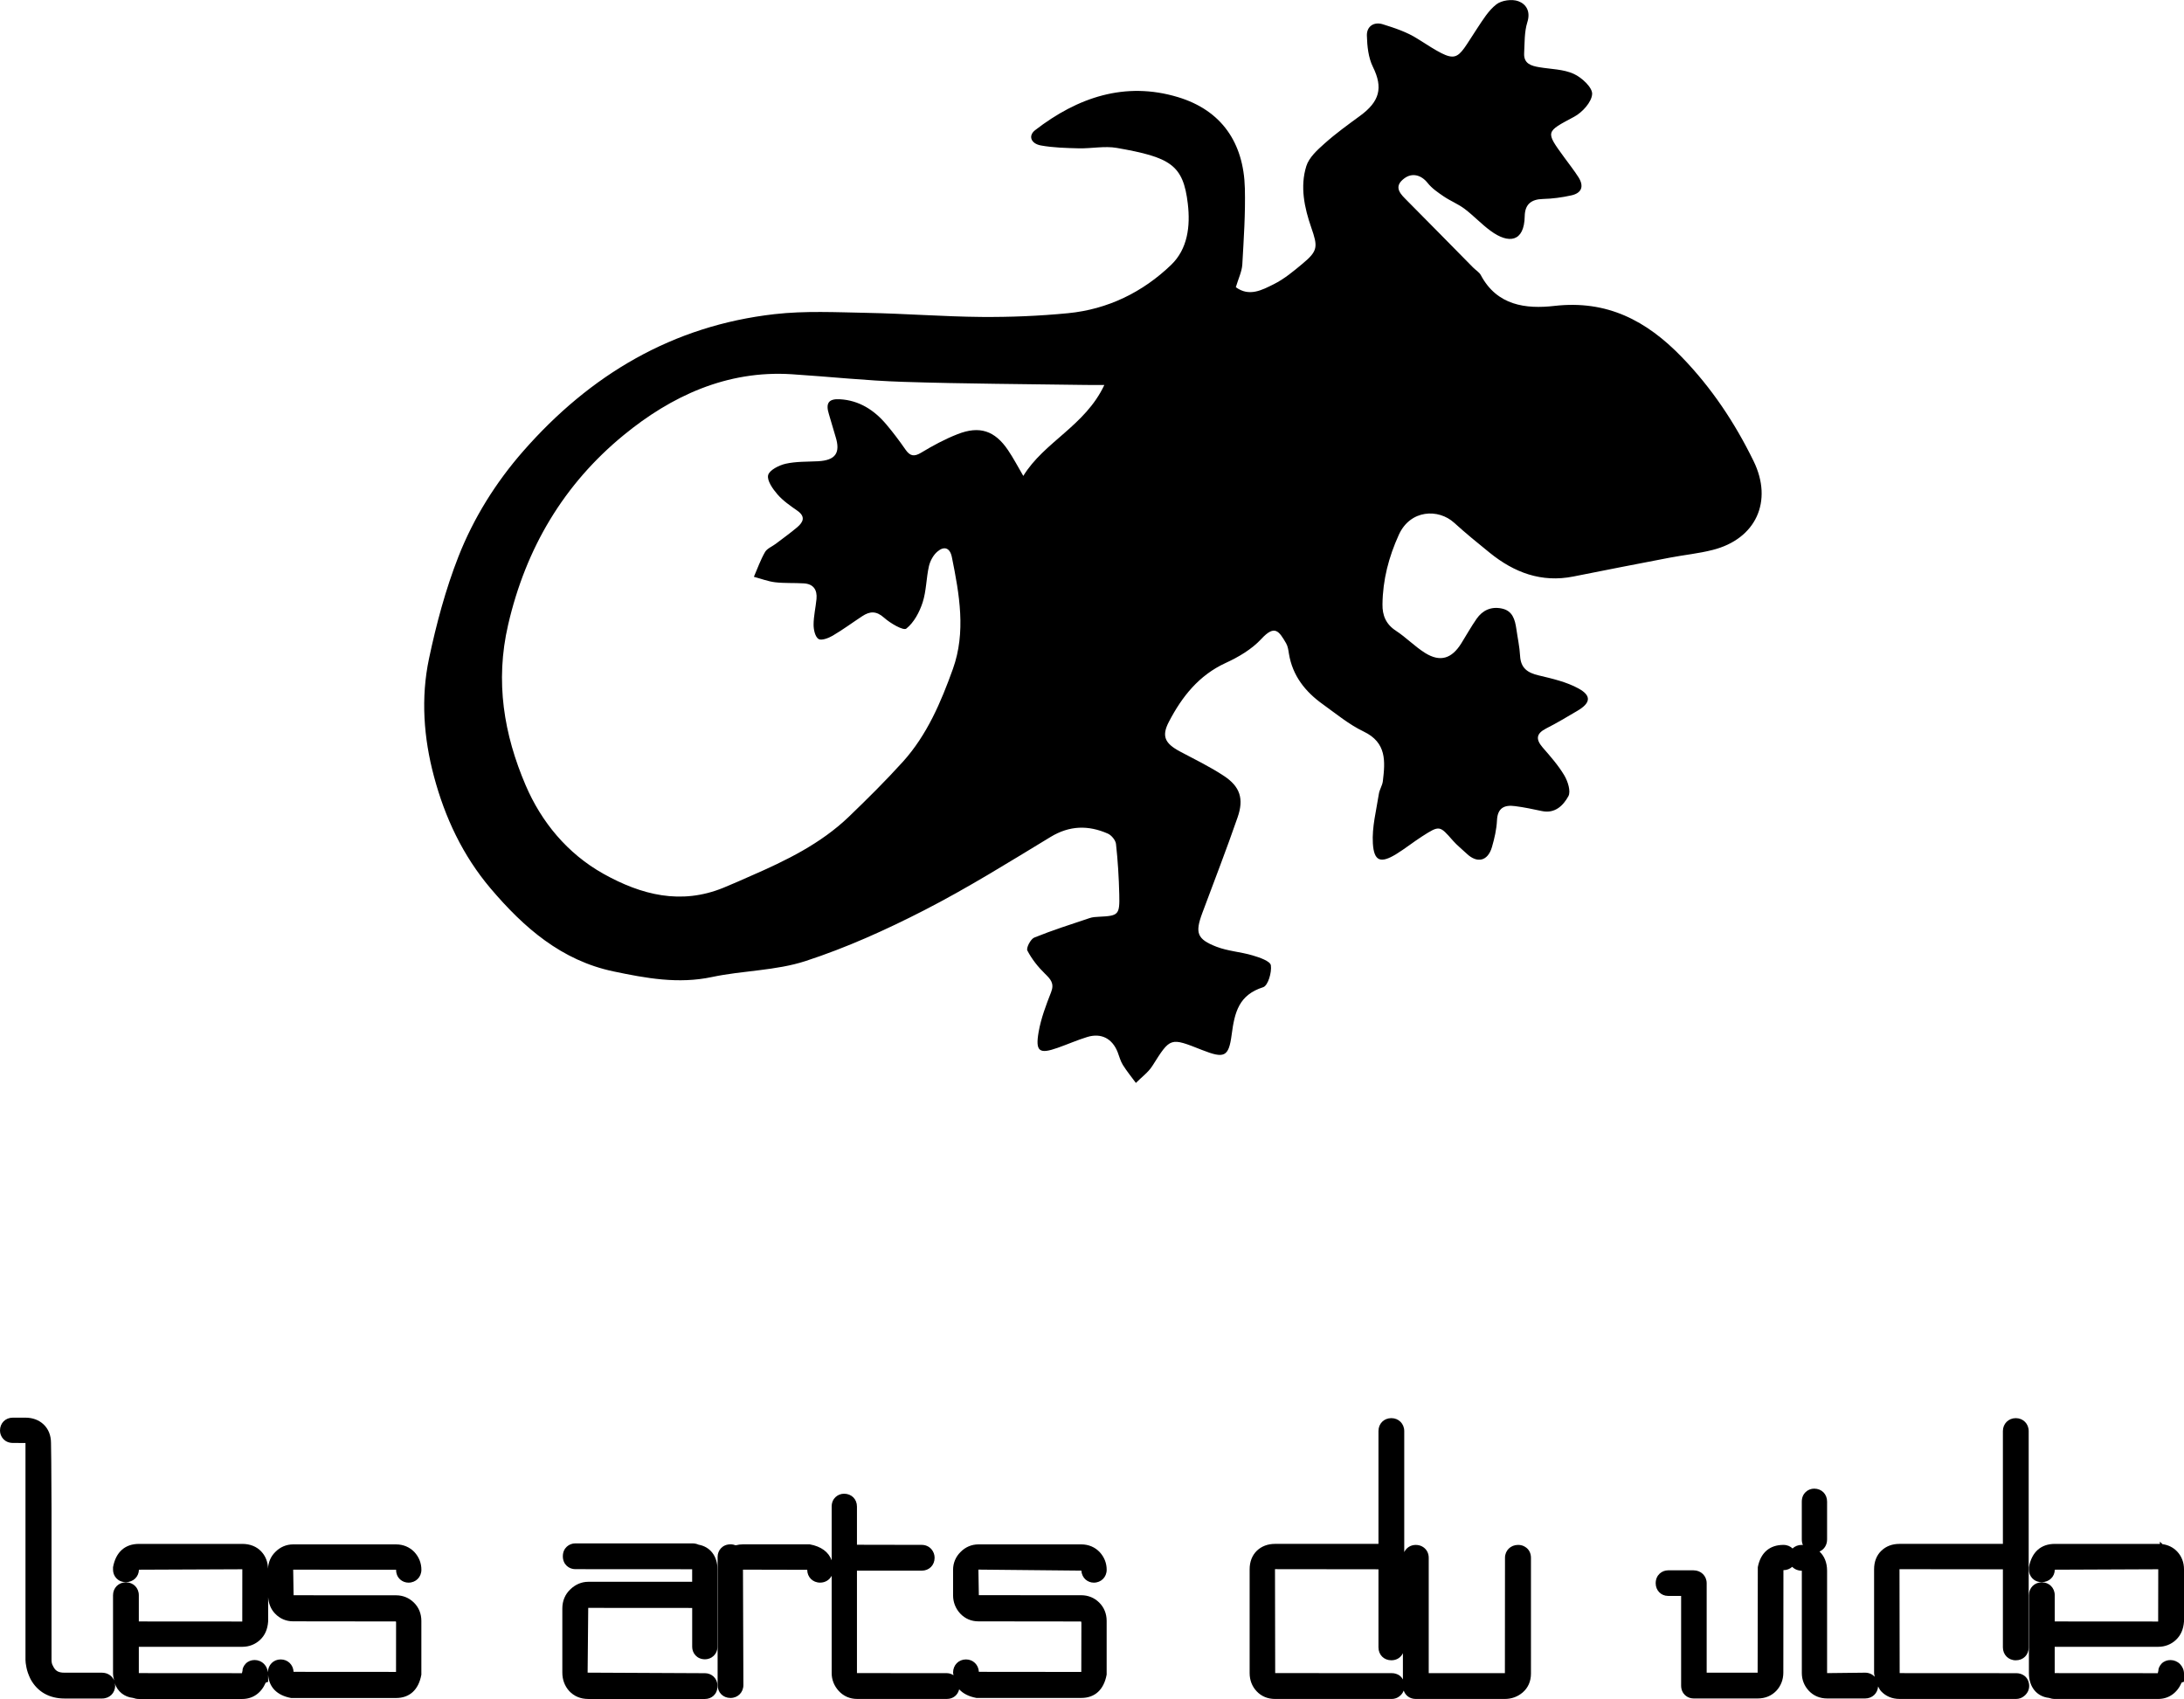
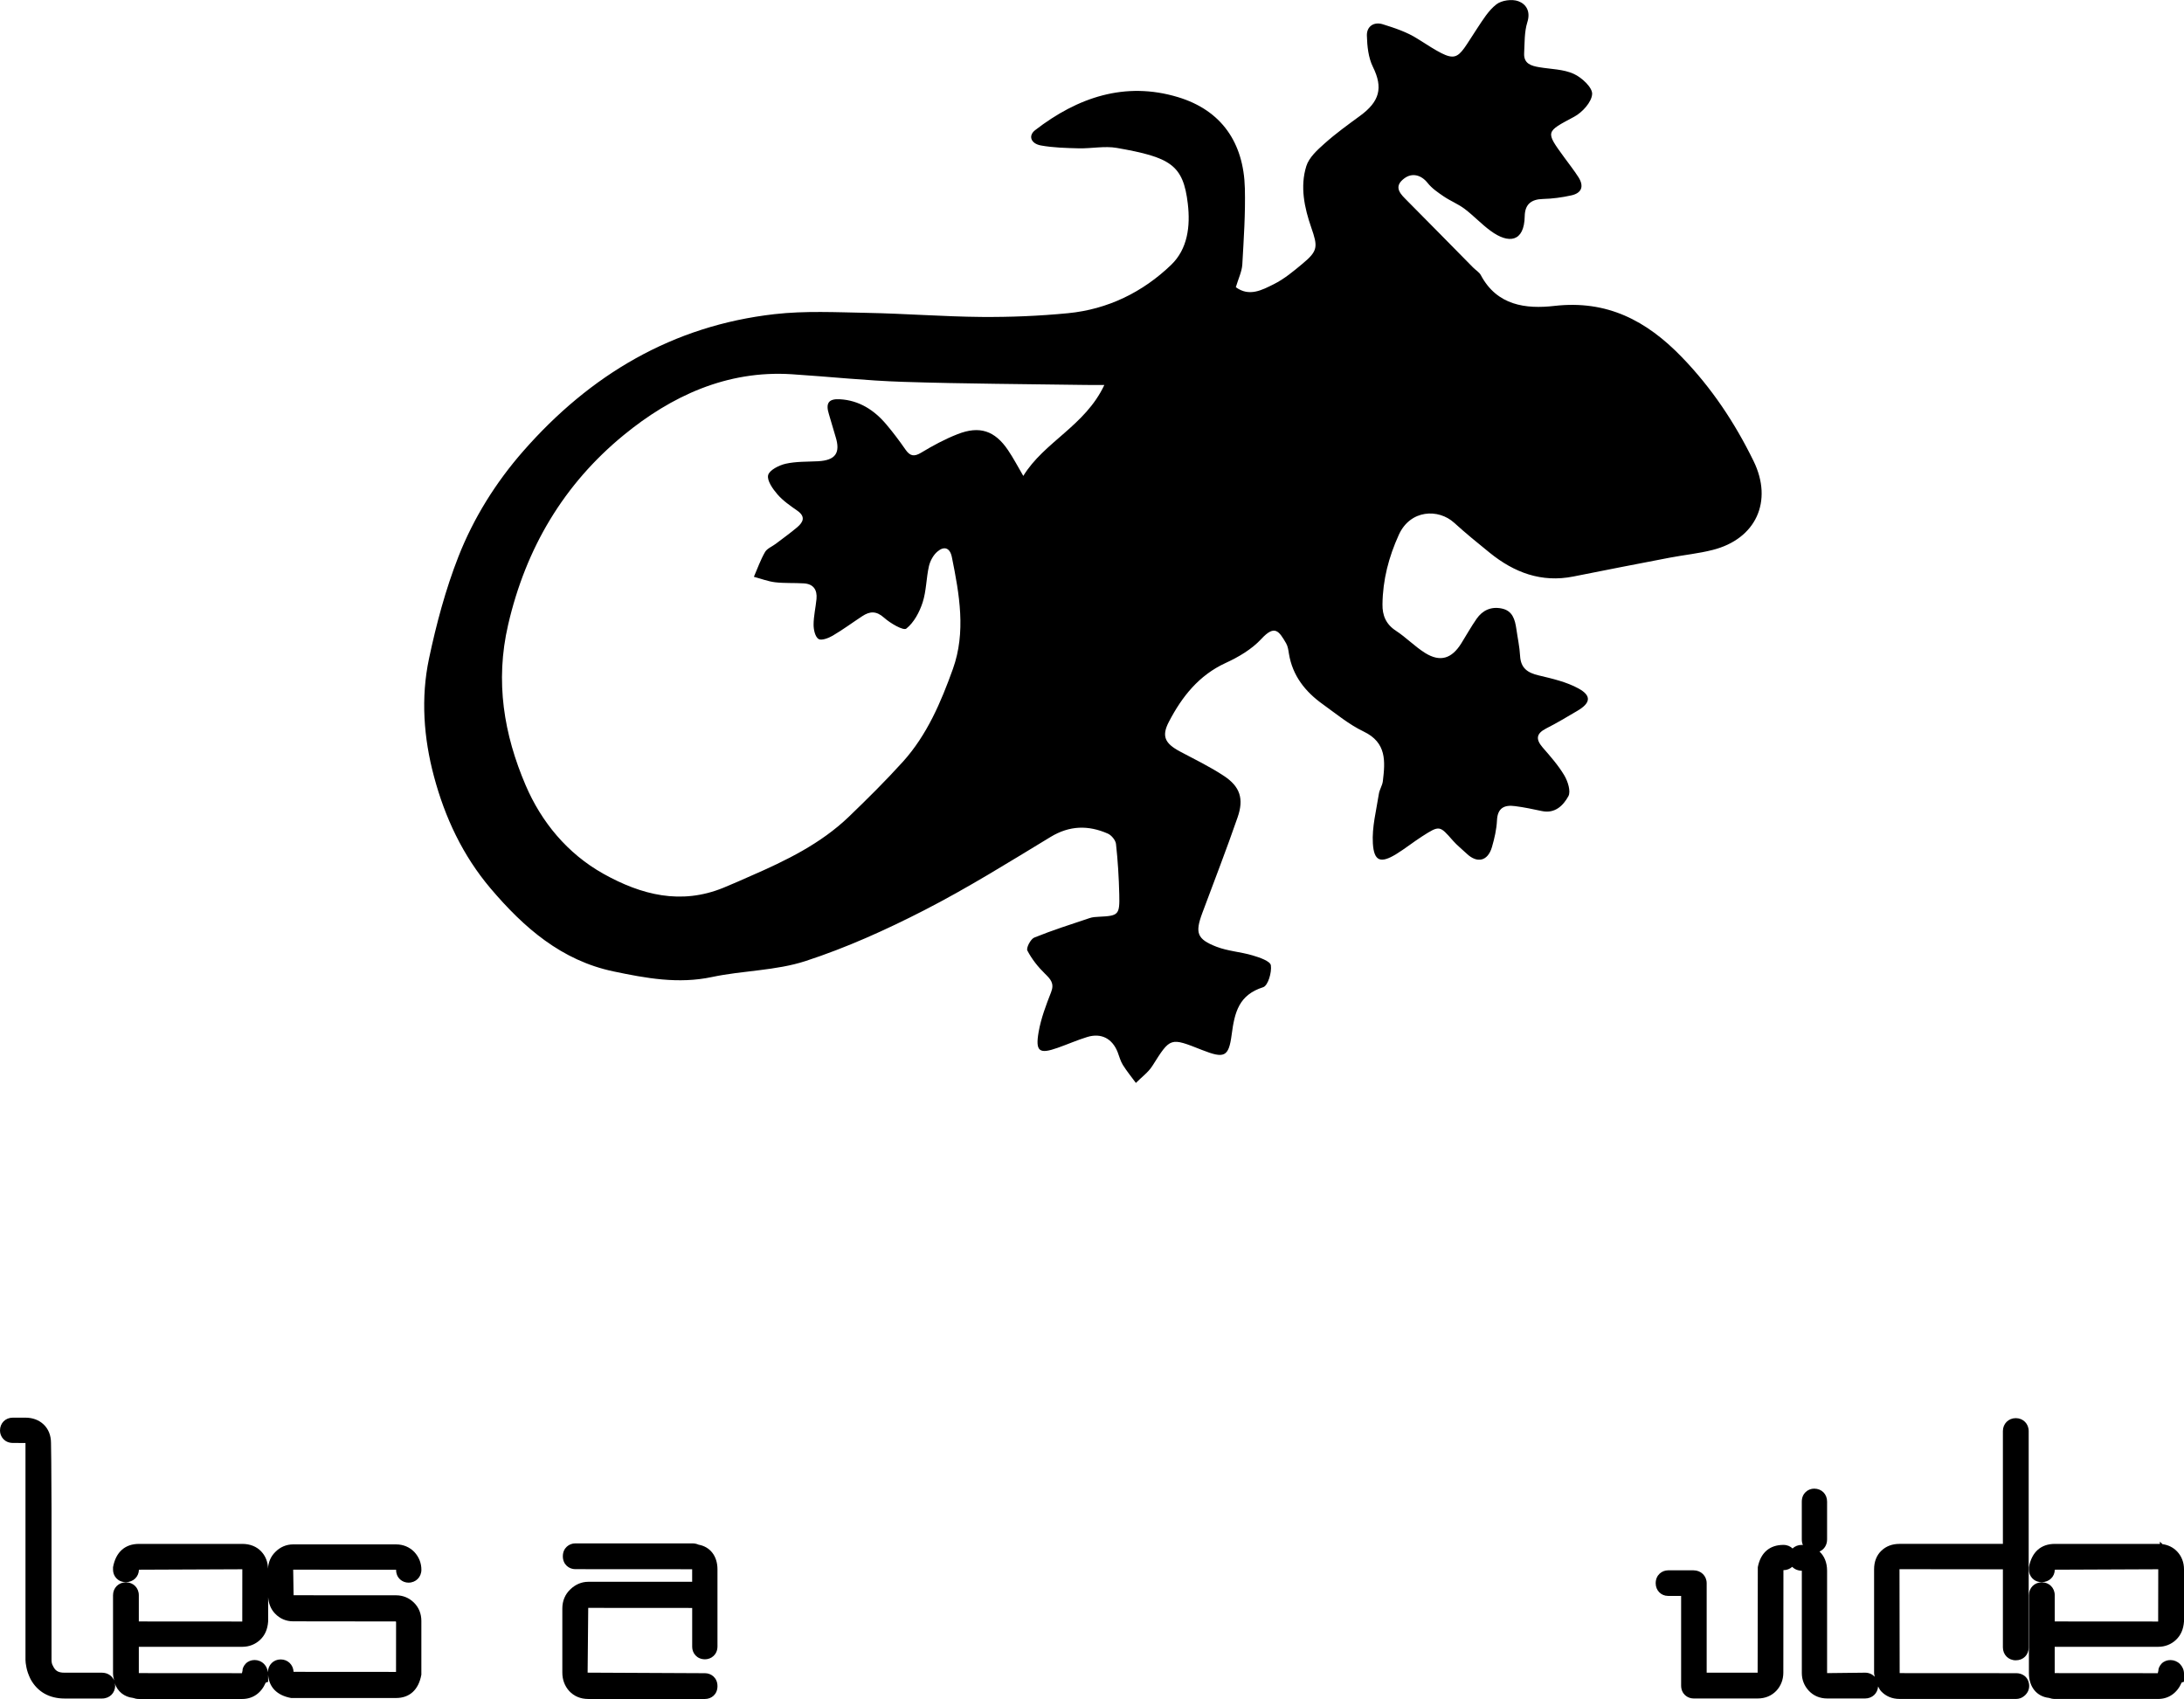
<svg xmlns="http://www.w3.org/2000/svg" version="1.1" id="Calque_1" x="0px" y="0px" width="90px" height="70.018px" viewBox="0 0 90 70.018" enable-background="new 0 0 90 70.018" xml:space="preserve">
  <g>
    <path d="M28.79,63.661c-0.08-0.036-0.164-0.054-0.249-0.054h-4.837c-0.247,0-0.51,0.186-0.51,0.53c0,0.348,0.263,0.532,0.51,0.532   l4.819,0.003v0.518H24.24c-0.269,0-0.522,0.106-0.733,0.307c-0.219,0.205-0.334,0.479-0.334,0.792v2.644   c0,0.293,0.099,0.556,0.285,0.76c0.197,0.213,0.466,0.326,0.782,0.326h4.814c0.254,0,0.512-0.181,0.512-0.53   c0-0.345-0.263-0.532-0.512-0.532l-4.839-0.023l0.025-2.669l4.284,0.003v1.605c0,0.248,0.186,0.511,0.53,0.511   c0.249,0,0.512-0.187,0.512-0.531v-3.179C29.565,64.12,29.256,63.743,28.79,63.661z" />
    <path d="M16.833,65.225c0.303,0,0.532-0.228,0.532-0.532c0-0.273-0.099-0.524-0.289-0.73c-0.197-0.204-0.459-0.315-0.756-0.315   h-4.238c-0.282,0-0.537,0.109-0.736,0.312c-0.191,0.187-0.289,0.426-0.301,0.688c-0.006-0.271-0.099-0.517-0.278-0.707   c-0.193-0.206-0.464-0.313-0.783-0.313H5.725c-0.565,0-0.952,0.328-1.067,0.961v0.105c0,0.249,0.186,0.51,0.532,0.51   c0.303,0,0.531-0.226,0.535-0.513l4.261-0.018l-0.002,2.154l-4.263-0.003v-1.081c0-0.304-0.228-0.532-0.531-0.532   s-0.532,0.229-0.532,0.532v3.21c0,0.108,0.022,0.208,0.045,0.301c-0.08-0.189-0.268-0.318-0.5-0.318H2.662   c-0.292,0-0.394-0.098-0.485-0.292c-0.035-0.054-0.054-0.136-0.054-0.236v-6.264c-0.007-1.655-0.014-2.562-0.021-2.674   c0-0.313-0.106-0.579-0.307-0.768c-0.193-0.182-0.452-0.277-0.749-0.277H0.532C0.224,58.424,0,58.649,0,58.957   c0,0.247,0.186,0.51,0.532,0.51l0.518,0.003v8.938c0,0.071,0.011,0.175,0.04,0.314c0.027,0.142,0.08,0.293,0.169,0.479   c0.285,0.523,0.771,0.799,1.403,0.799h1.541c0.315,0,0.542-0.226,0.542-0.533c0-0.037-0.014-0.067-0.021-0.103   c0.119,0.346,0.393,0.571,0.756,0.611c0.084,0.03,0.166,0.044,0.244,0.044h4.259c0.435,0,0.78-0.242,0.967-0.673l0.099-0.034v-0.29   c0.037,0.5,0.351,0.847,0.948,0.957h4.323c0.551,0,0.93-0.329,1.044-0.962v-2.215c0-0.293-0.104-0.555-0.304-0.752   c-0.199-0.198-0.455-0.304-0.74-0.304l-4.221-0.002c0-0.001,0-0.001,0-0.001l-0.017-1.053l4.241,0.003   C16.322,65.04,16.585,65.225,16.833,65.225z M11.038,68.917c-0.013-0.124-0.061-0.244-0.156-0.34   c-0.217-0.22-0.564-0.21-0.753-0.018c-0.093,0.096-0.144,0.224-0.135,0.295c-0.01,0.056-0.022,0.09-0.024,0.102l-4.249-0.003   v-1.084h4.263c0.282,0,0.534-0.1,0.732-0.284c0.199-0.186,0.311-0.434,0.334-0.761v-1.002c0.018,0.256,0.107,0.492,0.28,0.673   c0.2,0.214,0.46,0.324,0.752,0.324l4.232,0.005l0.008,0.034l-0.002,2.045L12.098,68.9c-0.014-0.292-0.238-0.511-0.531-0.511   C11.269,68.389,11.046,68.616,11.038,68.917z" />
-     <path d="M62.561,63.669c-0.308,0-0.542,0.229-0.542,0.53l-0.004,4.756h-3.139V64.2c0-0.181-0.079-0.339-0.226-0.439   c-0.09-0.061-0.194-0.091-0.307-0.091c-0.216,0-0.391,0.118-0.476,0.297v-4.989c0-0.302-0.229-0.533-0.53-0.533   c-0.308,0-0.532,0.226-0.532,0.533v4.649c-0.001,0-0.003,0-0.004,0h-4.26c-0.299,0-0.557,0.099-0.748,0.283   c-0.194,0.189-0.297,0.453-0.297,0.763v4.28c0,0.29,0.101,0.551,0.288,0.748c0.195,0.209,0.458,0.317,0.757,0.317h4.815   c0.096,0,0.236-0.027,0.372-0.162c0.06-0.062,0.094-0.123,0.118-0.182c0.071,0.207,0.256,0.344,0.496,0.344h3.671   c0.276,0,0.53-0.092,0.736-0.269c0.223-0.192,0.34-0.462,0.34-0.776V64.2c0-0.185-0.08-0.345-0.22-0.436   C62.78,63.7,62.675,63.669,62.561,63.669z M57.666,69.048c-0.091-0.061-0.195-0.093-0.309-0.093l-4.808-0.003l-0.008-4.283   l4.264,0.005v3.218c0,0.308,0.225,0.532,0.532,0.532c0.22,0,0.391-0.115,0.475-0.292v1.083   C57.776,69.152,57.732,69.093,57.666,69.048z" />
    <path d="M83.091,68.956l-4.808-0.003l-0.007-4.283l4.261,0.005v3.218c0,0.304,0.229,0.532,0.531,0.532   c0.311,0,0.532-0.225,0.532-0.532v-8.915c0-0.302-0.228-0.533-0.532-0.533c-0.302,0-0.531,0.231-0.531,0.533v4.649   c-0.001,0-0.001,0-0.002,0h-4.259c-0.303,0-0.555,0.097-0.747,0.282c-0.196,0.187-0.3,0.45-0.3,0.764v4.28   c0,0.053,0.02,0.099,0.026,0.149c-0.097-0.103-0.235-0.167-0.396-0.167l-1.567,0.018v-4.218c0-0.351-0.122-0.615-0.313-0.793   c0.189-0.081,0.313-0.265,0.313-0.498v-1.561c0-0.308-0.225-0.533-0.532-0.533c-0.247,0-0.51,0.187-0.51,0.533v1.561   c0,0.089,0.017,0.166,0.043,0.234c-0.015-0.001-0.033-0.009-0.046-0.009c-0.153,0-0.282,0.056-0.378,0.147   c-0.089-0.087-0.215-0.147-0.378-0.147c-0.555,0-0.938,0.311-1.054,0.918l-0.007,4.348H70.33V65.25   c0-0.304-0.234-0.533-0.542-0.533h-1.049c-0.247,0-0.51,0.187-0.51,0.533c0,0.295,0.22,0.521,0.51,0.521h0.538v3.694   c0,0.347,0.263,0.533,0.511,0.533h2.644c0.307,0,0.571-0.108,0.77-0.318c0.188-0.202,0.287-0.461,0.287-0.748l0.004-4.222   c0.145,0,0.268-0.053,0.362-0.137c0.096,0.099,0.235,0.159,0.396,0.161v4.218c0,0.274,0.099,0.526,0.288,0.728   c0.196,0.21,0.458,0.318,0.758,0.318h1.563c0.293,0,0.516-0.212,0.534-0.494c0.038,0.065,0.069,0.137,0.124,0.196   c0.195,0.209,0.457,0.317,0.758,0.317h4.814c0.095,0,0.231-0.027,0.369-0.16c0.133-0.133,0.161-0.274,0.161-0.37   c0-0.185-0.08-0.345-0.214-0.436C83.317,68.99,83.207,68.956,83.091,68.956z" />
    <path d="M88.934,67.869c0.283,0,0.537-0.1,0.732-0.284c0.2-0.187,0.311-0.435,0.334-0.761v-2.151c0-0.281-0.098-0.536-0.282-0.731   c-0.157-0.166-0.362-0.27-0.606-0.304l-0.105-0.104v0.096c-0.024-0.001-0.049-0.002-0.072-0.002h-4.26   c-0.563,0-0.95,0.328-1.066,0.961v0.105c0,0.249,0.187,0.51,0.531,0.51c0.305,0,0.533-0.226,0.535-0.513l4.264-0.018l-0.004,2.154   l-4.262-0.003v-1.081c0-0.304-0.229-0.532-0.533-0.532c-0.302,0-0.531,0.229-0.531,0.532v3.21c0,0.578,0.33,0.966,0.823,1.021   c0.085,0.03,0.165,0.044,0.243,0.044h4.26c0.435,0,0.782-0.245,0.97-0.677L90,69.307v-0.334c0-0.146-0.061-0.287-0.167-0.396   c-0.217-0.215-0.563-0.21-0.753-0.019c-0.092,0.096-0.143,0.221-0.136,0.296c-0.01,0.056-0.023,0.09-0.025,0.102l-4.247-0.003   v-1.084H88.934z" />
-     <path d="M45.074,65.225c0.303,0,0.531-0.228,0.531-0.532c0-0.273-0.1-0.524-0.29-0.729c-0.196-0.205-0.458-0.316-0.756-0.316   h-4.239c-0.281,0-0.536,0.109-0.735,0.312c-0.203,0.198-0.31,0.456-0.31,0.734v1.05c0,0.289,0.103,0.548,0.296,0.756   c0.199,0.211,0.458,0.32,0.75,0.32l4.23,0.005l0.012,0.049l-0.004,2.03L40.338,68.9c-0.015-0.292-0.238-0.511-0.531-0.511   c-0.302,0-0.532,0.232-0.532,0.543c0,0.038,0.015,0.071,0.018,0.108c-0.081-0.051-0.171-0.085-0.273-0.085l-3.706-0.003v-4.221   c0.001,0,0.001,0,0.003,0h2.665c0.308,0,0.532-0.225,0.532-0.532c0-0.127-0.044-0.247-0.125-0.345   c-0.1-0.12-0.244-0.186-0.407-0.186l-2.668-0.005v-1.573c0-0.308-0.224-0.53-0.532-0.53c-0.247,0-0.51,0.186-0.51,0.53v2.214   c-0.126-0.342-0.43-0.572-0.906-0.658h-2.749c-0.105,0-0.206,0.014-0.299,0.04c-0.065-0.025-0.137-0.04-0.215-0.04   c-0.345,0-0.531,0.264-0.531,0.513v5.285c0,0.309,0.224,0.533,0.531,0.533c0.303,0,0.531-0.229,0.531-0.533l-0.017-4.755   l2.648,0.006c0,0.302,0.229,0.529,0.53,0.529c0.215,0,0.387-0.113,0.477-0.282v4.01c0,0.273,0.101,0.526,0.291,0.735   c0.198,0.216,0.46,0.33,0.754,0.33h3.703c0.259,0,0.45-0.161,0.506-0.396c0.162,0.175,0.399,0.298,0.711,0.355h4.322   c0.551,0,0.929-0.329,1.045-0.962v-2.215c0-0.292-0.105-0.554-0.305-0.752c-0.199-0.198-0.455-0.304-0.741-0.304l-4.221-0.002   c0-0.001,0-0.001,0-0.001l-0.018-1.053l4.244,0.042C44.583,65.051,44.834,65.225,45.074,65.225z" />
  </g>
  <path fill-rule="evenodd" clip-rule="evenodd" d="M42.169,19.614c-0.219-0.373-0.405-0.732-0.631-1.065  c-0.542-0.8-1.171-1.013-2.077-0.656c-0.521,0.203-1.022,0.474-1.502,0.764c-0.294,0.177-0.46,0.139-0.646-0.13  c-0.246-0.354-0.505-0.7-0.783-1.029c-0.501-0.597-1.125-1-1.921-1.044c-0.474-0.026-0.592,0.17-0.448,0.624  c0.095,0.305,0.176,0.613,0.271,0.917c0.213,0.674-0.003,0.976-0.722,1.014c-0.447,0.023-0.904,0.006-1.335,0.103  c-0.275,0.063-0.67,0.263-0.721,0.47c-0.053,0.225,0.19,0.567,0.382,0.79c0.229,0.265,0.531,0.472,0.821,0.675  c0.345,0.241,0.249,0.466,0,0.678c-0.286,0.243-0.592,0.46-0.889,0.687c-0.149,0.113-0.356,0.191-0.442,0.339  c-0.186,0.322-0.31,0.678-0.459,1.021c0.292,0.077,0.579,0.189,0.876,0.225c0.39,0.045,0.785,0.021,1.177,0.045  c0.397,0.021,0.563,0.263,0.527,0.643c-0.034,0.354-0.119,0.705-0.12,1.058c-0.001,0.207,0.062,0.497,0.201,0.59  c0.116,0.078,0.412-0.032,0.584-0.134c0.42-0.246,0.812-0.537,1.219-0.804c0.313-0.208,0.581-0.225,0.902,0.063  c0.256,0.229,0.795,0.543,0.915,0.448c0.316-0.251,0.543-0.678,0.673-1.079c0.154-0.475,0.147-1,0.259-1.492  c0.05-0.217,0.179-0.458,0.347-0.601c0.278-0.24,0.52-0.165,0.599,0.229c0.31,1.534,0.586,3.086,0.042,4.605  c-0.491,1.368-1.066,2.721-2.057,3.821c-0.71,0.786-1.465,1.533-2.229,2.269c-1.163,1.116-2.594,1.811-4.052,2.445  c-0.37,0.163-0.739,0.329-1.113,0.481c-1.754,0.72-3.387,0.3-4.951-0.573c-1.491-0.835-2.559-2.141-3.204-3.647  c-0.894-2.09-1.266-4.27-0.723-6.614c0.732-3.171,2.3-5.797,4.756-7.813c1.963-1.612,4.257-2.684,6.928-2.514  c1.535,0.098,3.065,0.266,4.6,0.314c2.512,0.081,5.025,0.09,7.537,0.128c0.216,0.004,0.433,0.002,0.748,0.002  C44.719,17.549,43.027,18.21,42.169,19.614 M72.264,19.004c-0.771-1.576-1.725-3.014-2.959-4.288  c-1.454-1.504-3.08-2.357-5.25-2.109c-1.178,0.135-2.367-0.014-3.033-1.27c-0.067-0.125-0.216-0.207-0.318-0.313  c-0.936-0.946-1.863-1.897-2.802-2.839c-0.28-0.278-0.427-0.536-0.036-0.831c0.324-0.247,0.702-0.147,0.966,0.187  c0.173,0.22,0.423,0.391,0.66,0.552c0.275,0.187,0.594,0.313,0.86,0.512c0.372,0.281,0.695,0.631,1.072,0.907  c0.744,0.549,1.391,0.471,1.408-0.606c0.009-0.485,0.266-0.694,0.75-0.706c0.393-0.01,0.788-0.063,1.169-0.148  c0.431-0.094,0.533-0.375,0.296-0.749c-0.182-0.285-0.393-0.55-0.59-0.822c-0.781-1.072-0.764-1.04,0.413-1.67  c0.335-0.18,0.72-0.602,0.74-0.934c0.018-0.27-0.425-0.682-0.755-0.832c-0.426-0.196-0.943-0.194-1.422-0.275  c-0.334-0.056-0.646-0.146-0.625-0.573c0.023-0.43,0.006-0.879,0.131-1.279c0.146-0.453-0.054-0.754-0.37-0.869  c-0.261-0.096-0.687-0.038-0.903,0.129c-0.329,0.254-0.563,0.646-0.8,1.002c-0.919,1.386-0.724,1.515-2.452,0.417  C57.983,1.321,57.475,1.154,56.982,1c-0.365-0.114-0.67,0.086-0.654,0.476c0.012,0.43,0.061,0.899,0.246,1.276  c0.432,0.872,0.276,1.433-0.526,2.021c-0.499,0.365-1.003,0.728-1.462,1.139c-0.299,0.266-0.645,0.579-0.755,0.936  c-0.263,0.846-0.079,1.712,0.205,2.531c0.274,0.788,0.278,0.959-0.358,1.487c-0.373,0.311-0.756,0.632-1.188,0.847  c-0.479,0.238-1.01,0.531-1.563,0.123c0.108-0.361,0.249-0.645,0.267-0.933c0.059-1.049,0.132-2.101,0.105-3.149  c-0.048-1.878-0.967-3.212-2.759-3.752c-2.179-0.657-4.134,0.011-5.883,1.362c-0.291,0.225-0.183,0.554,0.238,0.631  c0.511,0.092,1.04,0.105,1.561,0.118c0.522,0.012,1.062-0.105,1.567-0.017c2.204,0.387,2.738,0.689,2.926,2.305  c0.109,0.93-0.01,1.86-0.683,2.511c-1.175,1.131-2.616,1.837-4.257,1.996c-1.185,0.115-2.38,0.164-3.57,0.154  c-1.57-0.014-3.139-0.138-4.709-0.168c-1.271-0.025-2.556-0.09-3.813,0.053c-4.198,0.476-7.591,2.494-10.35,5.64  c-1.139,1.299-2.052,2.763-2.677,4.356c-0.53,1.353-0.91,2.778-1.211,4.201c-0.341,1.615-0.221,3.266,0.204,4.853  c0.451,1.691,1.184,3.261,2.335,4.619c1.373,1.618,2.922,2.97,5.068,3.419c1.335,0.28,2.667,0.526,4.055,0.23  c1.275-0.271,2.629-0.258,3.855-0.658c1.682-0.548,3.317-1.286,4.895-2.096c1.781-0.914,3.489-1.979,5.205-3.02  c0.785-0.475,1.555-0.487,2.354-0.137c0.151,0.065,0.322,0.272,0.339,0.428c0.077,0.69,0.118,1.385,0.135,2.079  c0.021,0.846-0.029,0.882-0.839,0.921c-0.13,0.005-0.265,0.014-0.387,0.056c-0.764,0.256-1.533,0.5-2.277,0.802  c-0.152,0.062-0.34,0.429-0.284,0.535c0.182,0.351,0.44,0.676,0.725,0.954c0.234,0.229,0.395,0.399,0.253,0.761  c-0.209,0.533-0.416,1.079-0.514,1.639c-0.141,0.811,0.026,0.923,0.788,0.653c0.407-0.143,0.803-0.319,1.215-0.445  c0.58-0.177,1.035,0.066,1.255,0.629c0.067,0.175,0.114,0.362,0.211,0.519c0.161,0.258,0.356,0.496,0.539,0.745  c0.229-0.233,0.51-0.434,0.679-0.702c0.751-1.19,0.729-1.175,2.044-0.657c0.916,0.361,1.101,0.298,1.223-0.625  c0.123-0.938,0.297-1.642,1.301-1.962c0.196-0.064,0.358-0.611,0.315-0.902c-0.026-0.173-0.47-0.325-0.751-0.407  c-0.486-0.146-1.016-0.175-1.488-0.357c-0.809-0.313-0.889-0.573-0.588-1.386c0.49-1.314,0.998-2.624,1.457-3.95  c0.266-0.766,0.099-1.268-0.568-1.707c-0.576-0.381-1.206-0.683-1.818-1.01c-0.609-0.329-0.758-0.624-0.444-1.223  c0.536-1.027,1.229-1.911,2.337-2.42c0.531-0.243,1.077-0.565,1.469-0.989c0.557-0.604,0.729-0.321,1.021,0.176  c0.072,0.123,0.094,0.282,0.117,0.43c0.148,0.91,0.674,1.57,1.401,2.088c0.548,0.393,1.077,0.834,1.68,1.122  c0.952,0.456,0.887,1.229,0.79,2.042c-0.021,0.182-0.14,0.351-0.166,0.533c-0.104,0.677-0.287,1.363-0.246,2.034  c0.046,0.745,0.324,0.831,0.959,0.443c0.367-0.225,0.705-0.497,1.066-0.729c0.726-0.465,0.725-0.455,1.272,0.17  c0.173,0.197,0.38,0.358,0.571,0.54c0.432,0.41,0.869,0.31,1.039-0.271c0.104-0.358,0.191-0.733,0.208-1.103  c0.024-0.52,0.311-0.644,0.745-0.586c0.371,0.047,0.738,0.125,1.104,0.203c0.549,0.117,0.887-0.237,1.094-0.614  c0.107-0.2-0.023-0.608-0.167-0.852c-0.246-0.415-0.575-0.788-0.894-1.154c-0.298-0.347-0.262-0.577,0.15-0.787  c0.436-0.22,0.854-0.473,1.273-0.719c0.554-0.322,0.604-0.626,0.051-0.927c-0.494-0.271-1.074-0.403-1.632-0.536  c-0.456-0.107-0.743-0.292-0.772-0.805c-0.02-0.372-0.102-0.741-0.154-1.112c-0.057-0.388-0.156-0.753-0.611-0.843  c-0.431-0.086-0.782,0.074-1.027,0.426c-0.224,0.323-0.418,0.667-0.625,1.002c-0.396,0.642-0.872,0.795-1.496,0.407  c-0.428-0.268-0.783-0.641-1.205-0.917c-0.411-0.268-0.561-0.635-0.553-1.091c0.012-1.004,0.256-1.945,0.675-2.866  c0.474-1.041,1.634-1.082,2.28-0.492c0.473,0.43,0.967,0.833,1.464,1.235c1.007,0.815,2.129,1.242,3.448,0.979  c1.32-0.265,2.645-0.521,3.97-0.776c0.589-0.113,1.19-0.171,1.769-0.319C72.362,22.213,73.072,20.66,72.264,19.004" />
</svg>